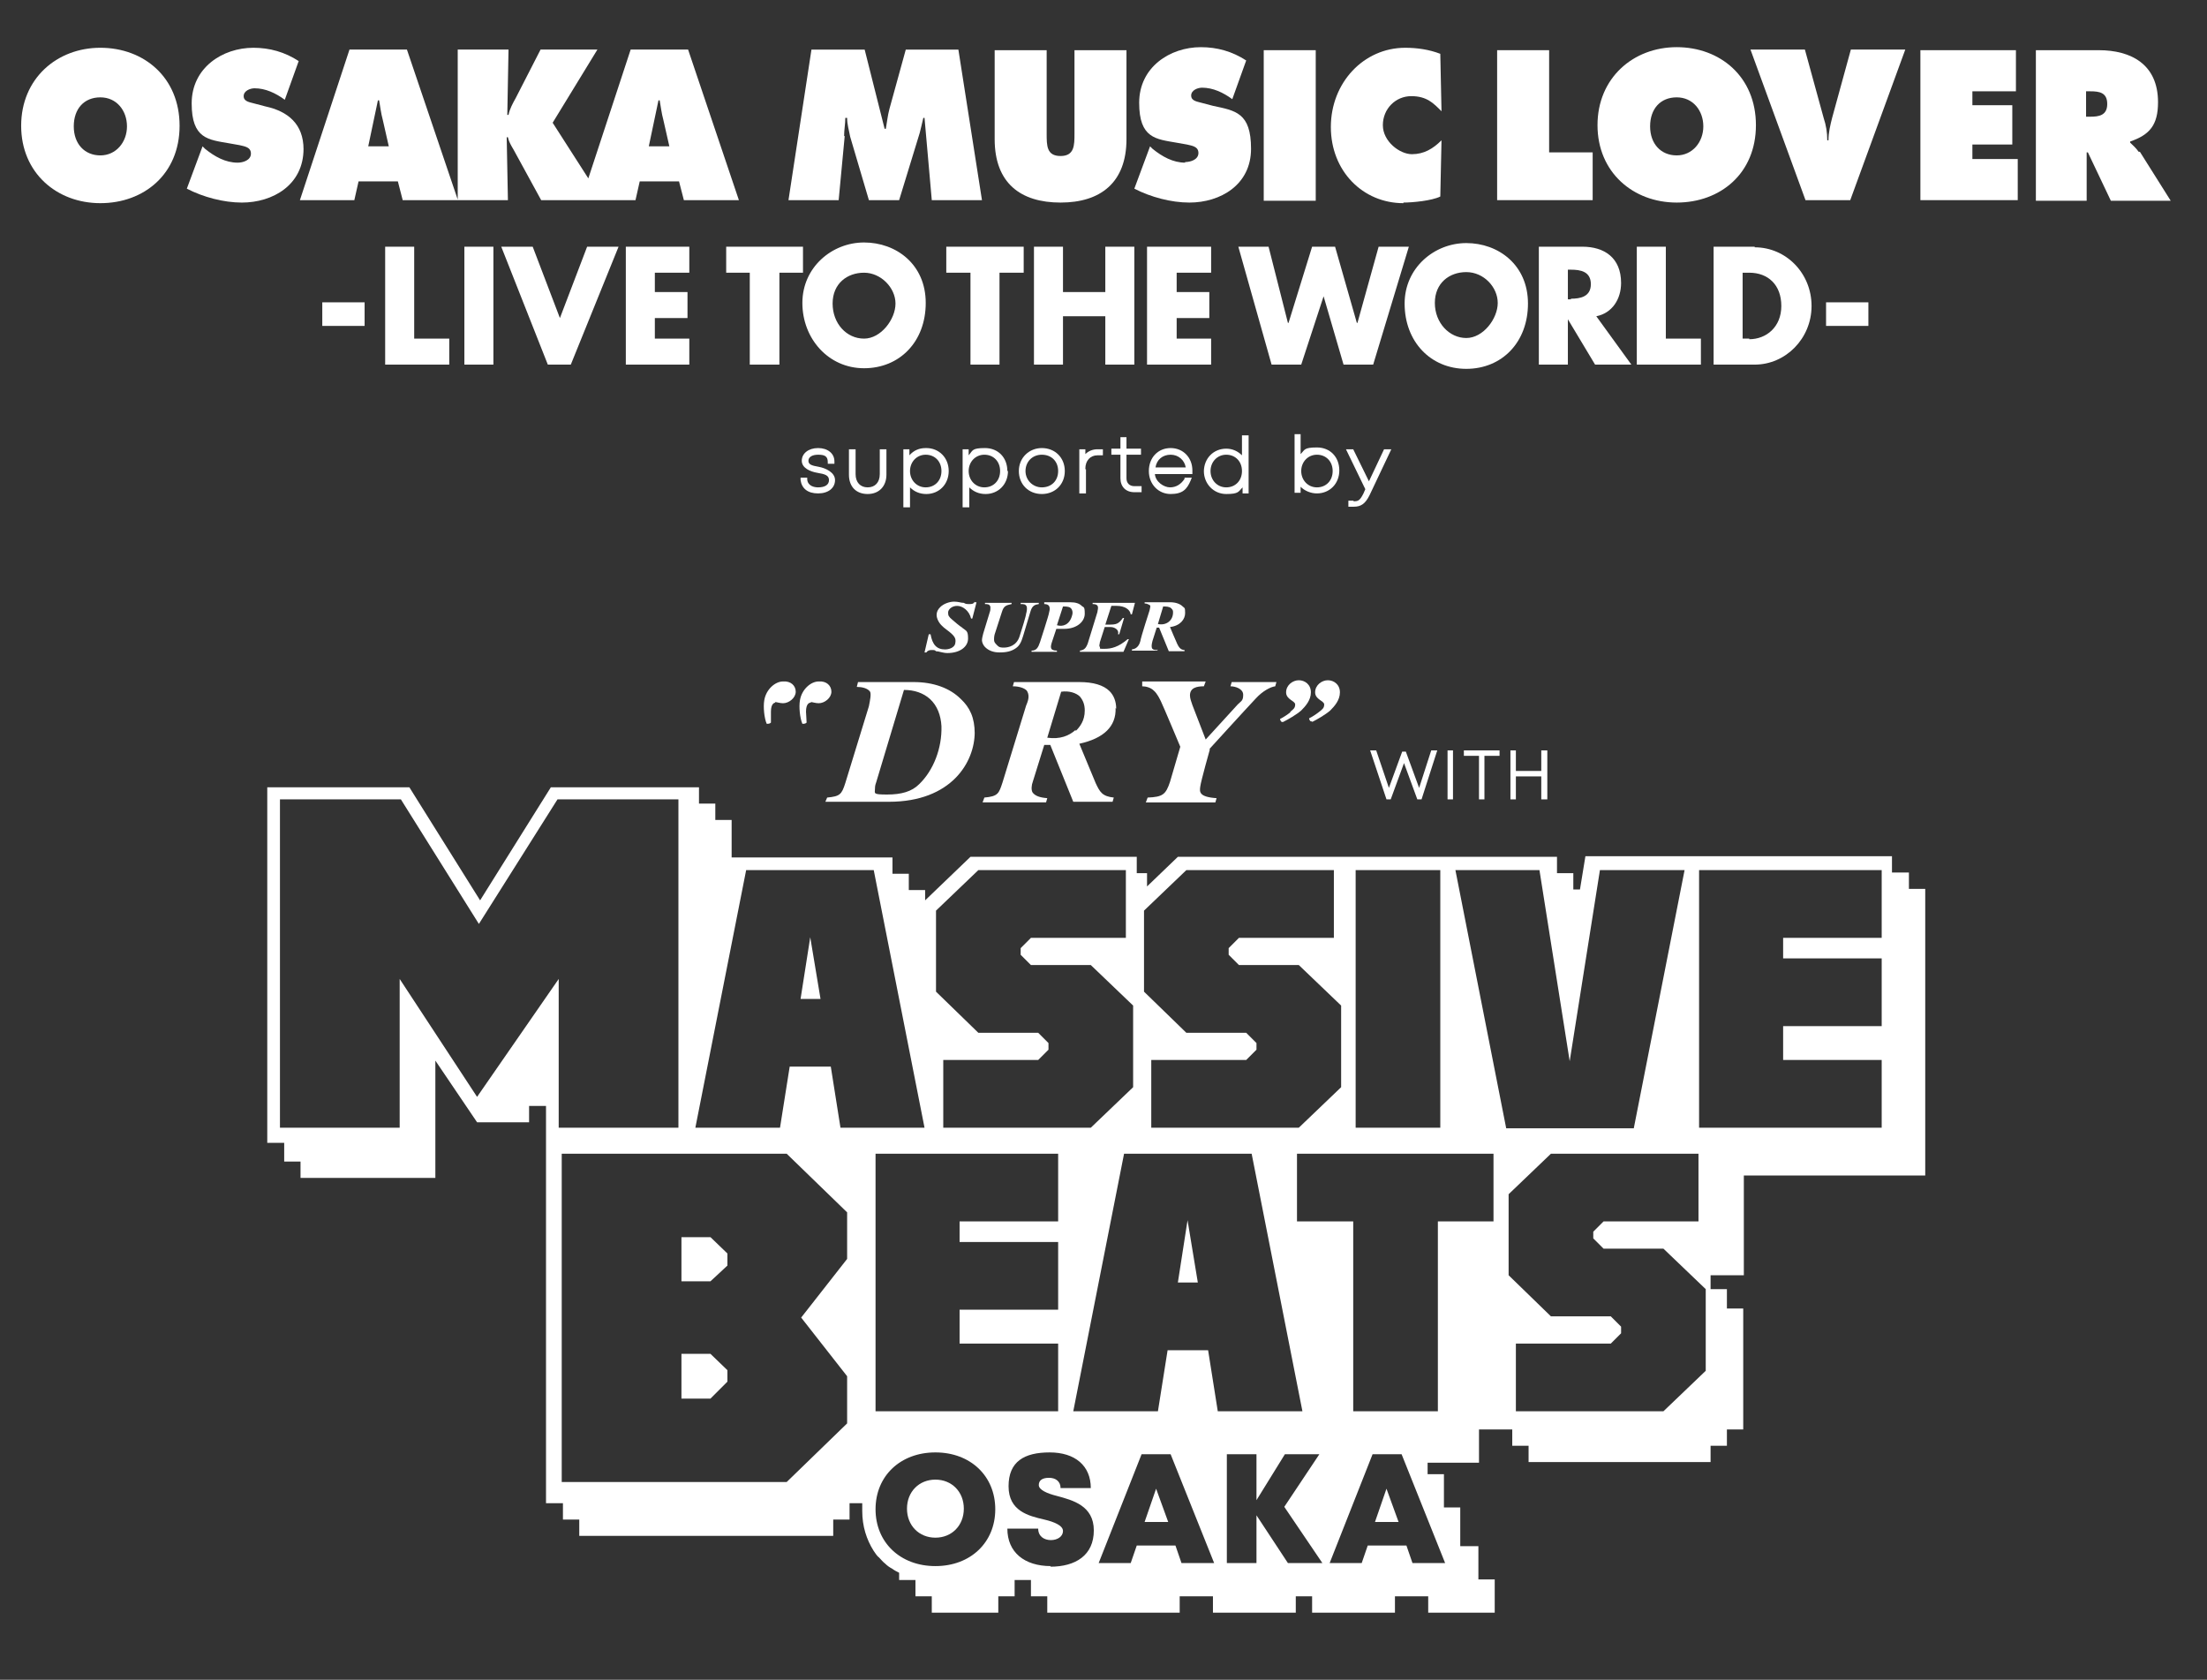
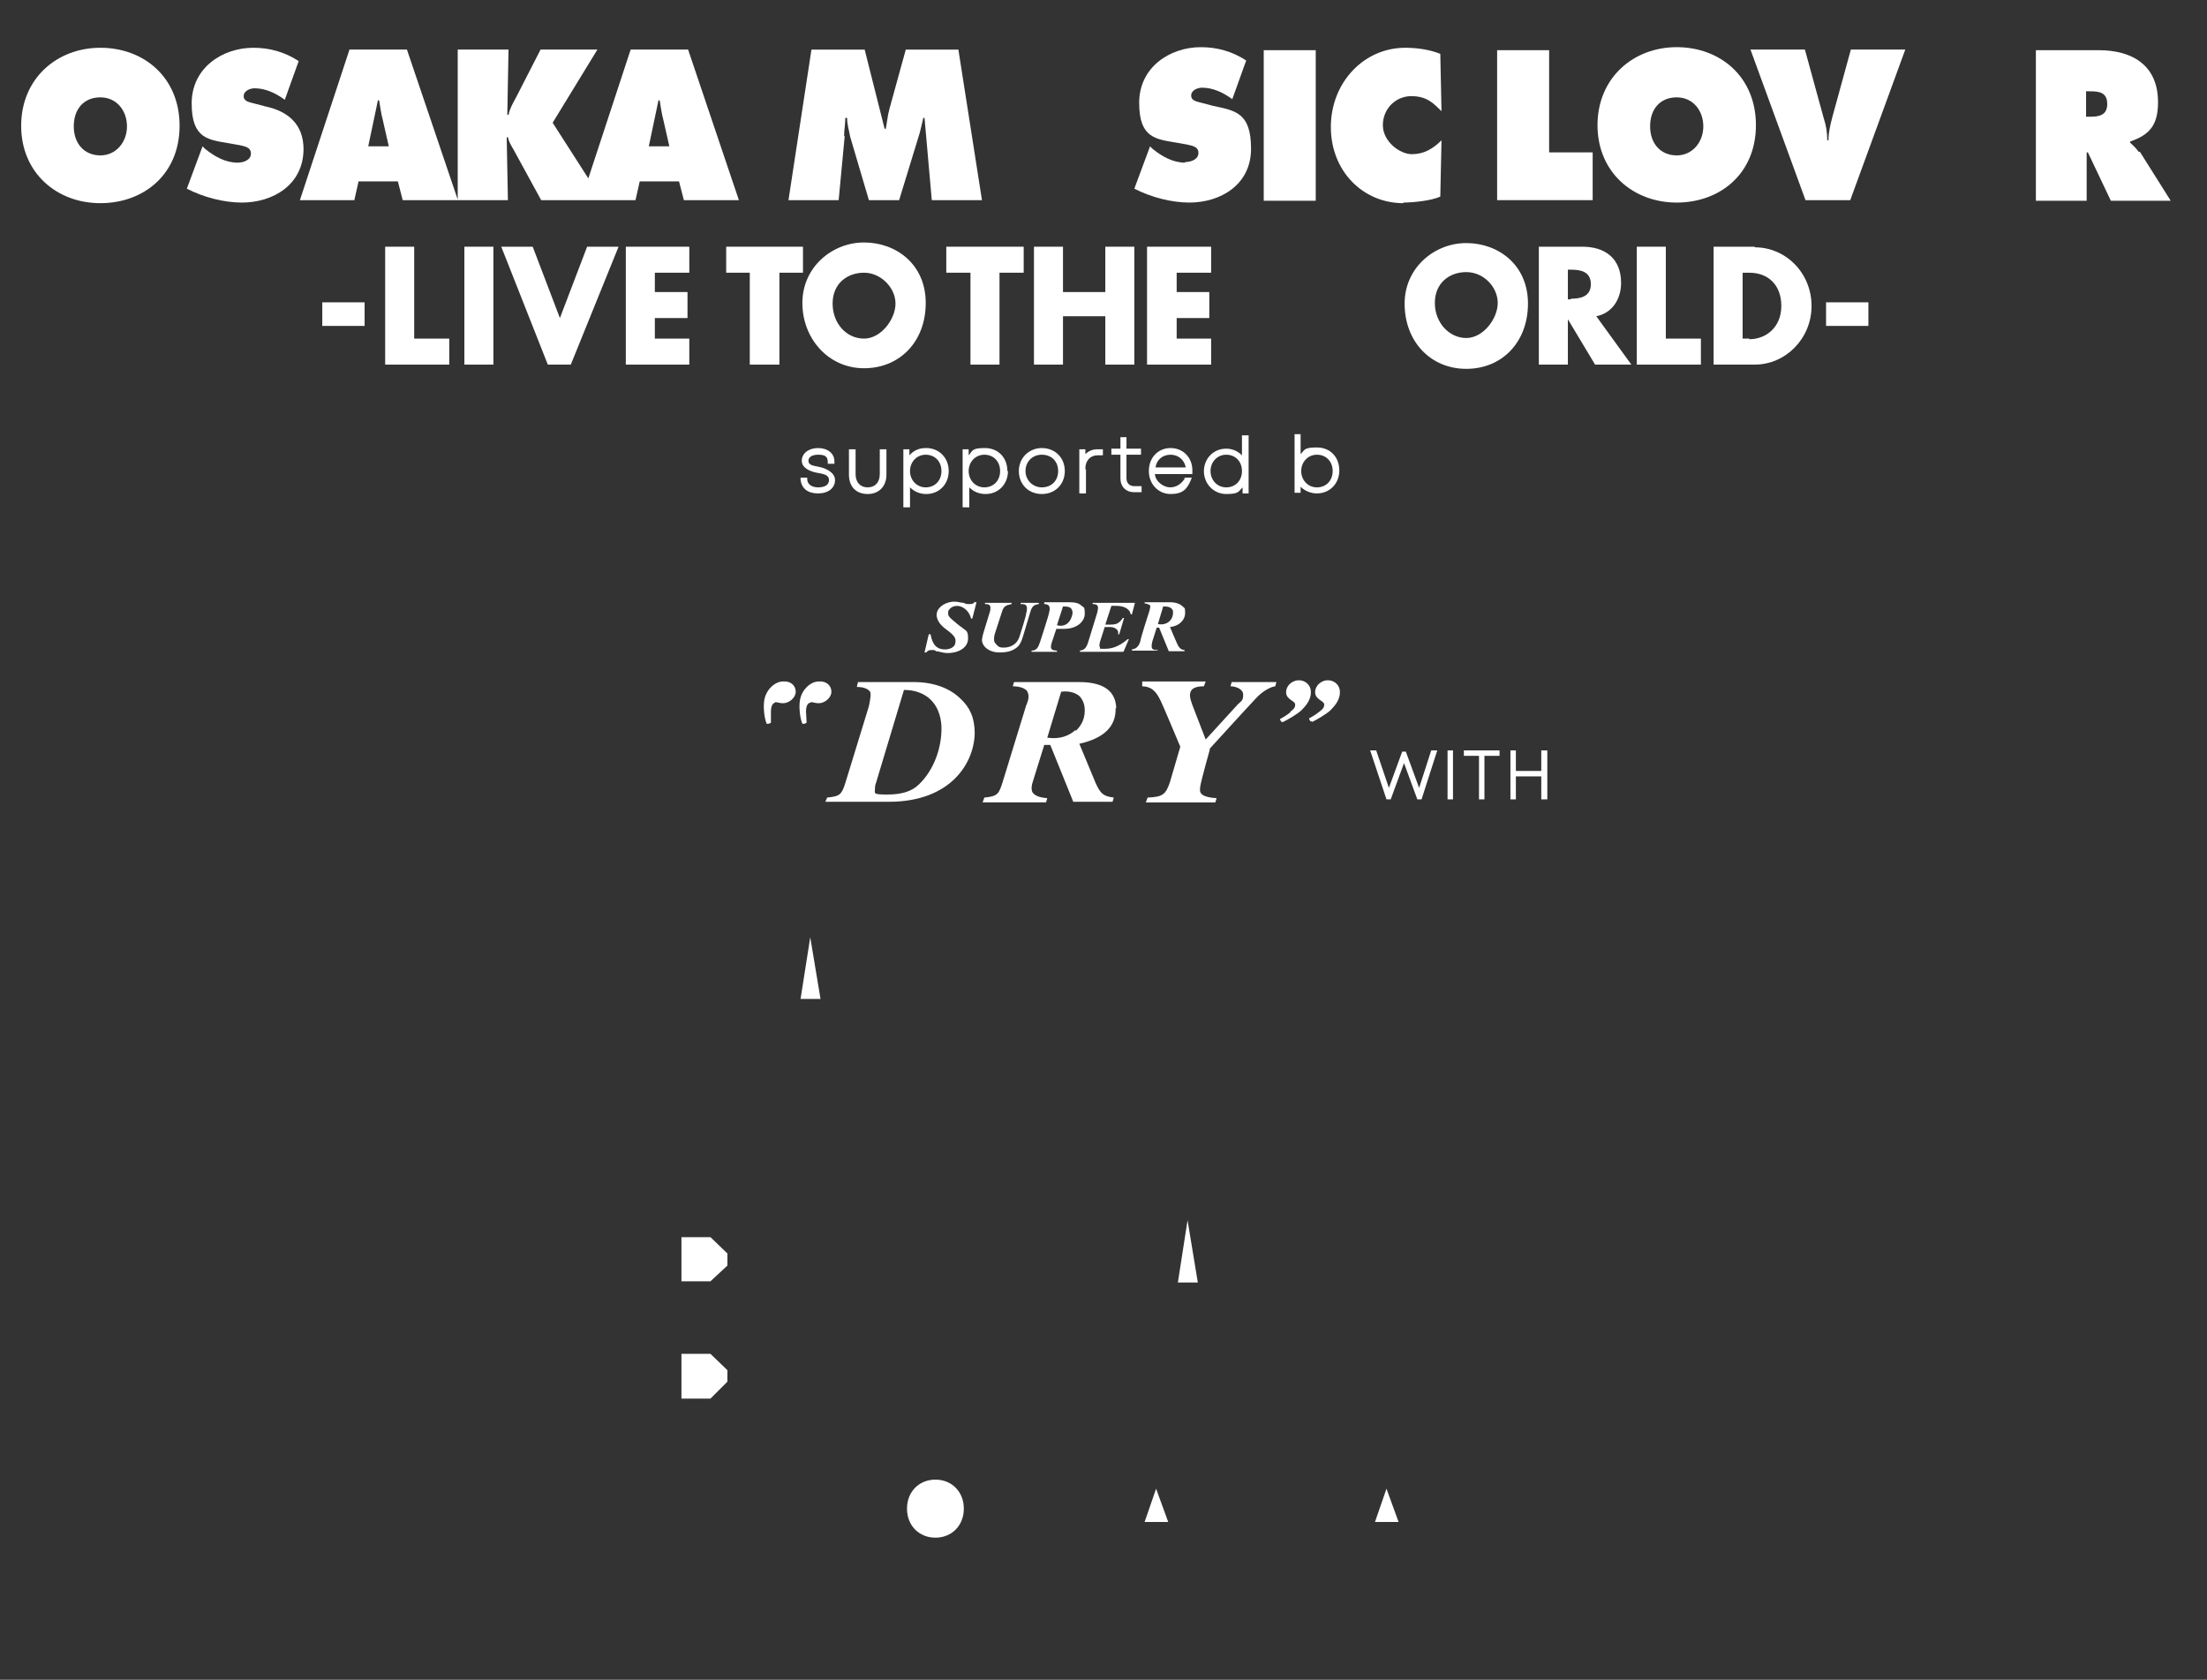
<svg xmlns="http://www.w3.org/2000/svg" id="_レイヤー_1" width="365" height="277.8" version="1.1" viewBox="0 0 365 277.8">
  <rect x="0" y="0" width="365" height="277.8" fill="#333333" stroke="none" />
  <defs>
    <style>
      .st0 {
        fill: #fff;
      }
    </style>
  </defs>
  <path class="st0" d="M16.6,7.9c-7.2,0-13.1,5.1-13.1,12.9s5.9,12.8,13.1,12.8,13.1-4.8,13.1-12.8-5.9-12.9-13.1-12.9ZM16.6,25.7c-2.6,0-4.4-1.9-4.4-4.8s1.7-4.8,4.4-4.8,4.4,2.2,4.4,4.8-1.8,4.8-4.4,4.8Z" />
  <path class="st0" d="M50.2,24.7c0-4.2-2.6-6.3-6.3-7.1l-1.9-.5c-.7-.2-1.7-.3-1.7-1.2s1.1-1.3,1.8-1.3c1.8,0,3.5.8,5,1.9l2.3-6.4c-2.3-1.5-4.8-2.2-7.5-2.2-5.1,0-10.2,3.3-10.2,9.2s2.8,6,6.2,6.6l1.7.3c.8.2,1.9.3,1.9,1.4s-1.3,1.5-2.2,1.5c-2,0-3.8-1-5.4-2.3l-.4-.4-2.6,7c2.7,1.4,6.1,2.3,9.1,2.3,5.1,0,10.2-2.9,10.2-8.9h0Z" />
  <path class="st0" d="M58.6,33.1l.7-3.1h6.5l.8,3.1h17.4l-.2-10.4h.2c.2,1,.9,1.9,1.4,2.9l4.1,7.5h15.6l.7-3.1h6.5l.8,3.1h9.1l-8.4-24.9h-9.5l-7,21.3-5.9-9.2,7.4-12.1h-9.4l-4.1,8c-.5.9-1,1.8-1.2,2.8h-.2l.2-10.8h-8.4v24.8l-8.4-24.8h-9.5l-8.2,24.9h9.1-.1ZM108.8,16.6h.3c.2,1.1.3,2.1.6,3.2l1,4.4h-3.4l1.6-7.6h0ZM62.4,16.6h.3c.2,1.1.3,2.1.6,3.2l1,4.4h-3.4l1.6-7.6h0Z" />
  <path class="st0" d="M139.6,22.5c0-1,.2-2,.2-3h.3c0,1.1.3,2,.5,3.1l3.1,10.5h5l3.4-11.1c.2-.8.4-1.6.6-2.5h.2l1.2,13.6h8.3l-3.9-24.9h-8.7l-2.7,9.8c-.3,1.1-.4,2.2-.6,3.3h-.2l-3.3-13.1h-8.8l-3.8,24.9h8.3l1-10.6s-.1,0-.1,0Z" />
-   <path class="st0" d="M175.4,33.5c6.6,0,10.9-3.3,10.9-10.5v-14.7h-8.6v13.8c0,1.9,0,3.7-2.3,3.7s-2.3-1.7-2.3-3.7v-13.8h-8.6v14.7c0,7.3,4.3,10.5,10.9,10.5h0Z" />
  <path class="st0" d="M196,26.9c-2,0-3.8-1-5.4-2.3l-.4-.4-2.6,7c2.7,1.4,6.1,2.3,9.1,2.3,5.1,0,10.2-2.9,10.2-8.9s-2.6-6.3-6.3-7.1l-1.9-.5c-.7-.2-1.7-.3-1.7-1.2s1.1-1.3,1.8-1.3c1.8,0,3.5.8,5,1.9l2.3-6.4c-2.3-1.5-4.8-2.2-7.5-2.2-5.1,0-10.2,3.3-10.2,9.2s2.8,6,6.2,6.6l1.7.3c.8.2,1.9.3,1.9,1.4s-1.3,1.5-2.2,1.5h0Z" />
  <rect class="st0" x="209" y="8.3" width="8.6" height="24.9" />
  <path class="st0" d="M232.1,33.5c1.5,0,4.7-.3,6.1-1l.2-9.3c-1.4,1.4-2.9,2.3-4.9,2.3s-4.8-2.1-4.8-4.8,2.1-4.8,4.7-4.8,3.7,1.2,5,2.5l-.2-9.5c-1.8-.7-3.8-1-5.8-1-6.9,0-12.3,5.8-12.3,13.1s5.3,12.6,12,12.6h0Z" />
  <polygon class="st0" points="263.4 25.2 256.2 25.2 256.2 8.3 247.6 8.3 247.6 33.1 263.4 33.1 263.4 25.2" />
  <path class="st0" d="M277.3,33.5c7.2,0,13.1-4.8,13.1-12.8s-5.9-12.9-13.1-12.9-13.1,5.1-13.1,12.9,5.9,12.8,13.1,12.8ZM277.3,16.1c2.7,0,4.4,2.2,4.4,4.8s-1.8,4.8-4.4,4.8-4.4-1.9-4.4-4.8,1.7-4.8,4.4-4.8Z" />
  <path class="st0" d="M306,33.1l9.1-24.9h-9l-3.1,11.3c-.3,1.2-.6,2.4-.6,3.7h-.2c0-1.3-.2-2.5-.6-3.7l-3.1-11.3h-9l9.1,24.9h7.4Z" />
-   <polygon class="st0" points="326.2 23.9 332.8 23.9 332.8 17.4 326.2 17.4 326.2 15.1 333.4 15.1 333.4 8.3 317.6 8.3 317.6 33.1 333.7 33.1 333.7 26.3 326.2 26.3 326.2 23.9" />
  <path class="st0" d="M353.7,25.1c-.5-.7-1-1.1-1.4-1.5v-.2c3.2-1.1,4.6-2.7,4.6-6.5,0-6.3-4.5-8.6-9.8-8.6h-10.4v24.9h8.4v-8h.2l3.8,8h9.9l-5.1-8.1s-.2,0-.2,0ZM345.6,19.3h-.6v-4.2h.7c1.5,0,2.8.2,2.8,2.1s-1.4,2.1-2.8,2.1h-.1Z" />
  <rect class="st0" x="53.3" y="50" width="7" height="3.9" />
  <polygon class="st0" points="63.7 40.8 63.7 60.3 74.3 60.3 74.3 56 68.5 56 68.5 40.8 63.7 40.8" />
  <rect class="st0" x="76.8" y="40.8" width="4.8" height="19.5" />
  <polygon class="st0" points="92.6 52.6 88.1 40.8 82.9 40.8 90.6 60.3 94.4 60.3 102.3 40.8 97.1 40.8 92.6 52.6" />
  <polygon class="st0" points="114 45.1 114 40.8 103.5 40.8 103.5 60.3 114 60.3 114 56 108.3 56 108.3 52.6 113.7 52.6 113.7 48.3 108.3 48.3 108.3 45.1 114 45.1" />
  <polygon class="st0" points="132.8 40.8 120.1 40.8 120.1 45.1 124 45.1 124 60.3 128.9 60.3 128.9 45.1 132.8 45.1 132.8 40.8" />
  <path class="st0" d="M142.9,40.1c-5.3,0-10.2,4.1-10.2,10s4.3,10.8,10.2,10.8,10.2-4.4,10.2-10.8-4.9-10-10.2-10ZM142.9,56c-2.9,0-5.2-2.5-5.2-5.8s2.4-5.1,5.2-5.1,5.2,2.5,5.2,5.1-2.4,5.8-5.2,5.8Z" />
  <polygon class="st0" points="156.5 45.1 160.5 45.1 160.5 60.3 165.3 60.3 165.3 45.1 169.3 45.1 169.3 40.8 156.5 40.8 156.5 45.1" />
  <polygon class="st0" points="182.8 48.3 175.8 48.3 175.8 40.8 171 40.8 171 60.3 175.8 60.3 175.8 52.3 182.8 52.3 182.8 60.3 187.6 60.3 187.6 40.8 182.8 40.8 182.8 48.3" />
  <polygon class="st0" points="189.7 60.3 200.3 60.3 200.3 56 194.6 56 194.6 52.6 200 52.6 200 48.3 194.6 48.3 194.6 45.1 200.3 45.1 200.3 40.8 189.7 40.8 189.7 60.3" />
-   <polygon class="st0" points="228 40.8 224.5 53.4 224.4 53.4 220.8 40.8 217 40.8 213.1 53.4 213 53.4 209.8 40.8 204.8 40.8 210.3 60.3 215.2 60.3 218.9 49 218.9 49 222.2 60.3 227.1 60.3 233 40.8 228 40.8" />
  <path class="st0" d="M232.3,50.2c0,6.3,4.3,10.8,10.2,10.8s10.2-4.4,10.2-10.8-4.9-10-10.2-10-10.2,4.1-10.2,10ZM242.5,45c2.9,0,5.2,2.5,5.2,5.1s-2.4,5.8-5.2,5.8-5.2-2.5-5.2-5.8,2.4-5.1,5.2-5.1Z" />
  <path class="st0" d="M268.1,46.8c0-4.2-2.8-6-6.4-6h-7.2v19.5h4.8v-7.5h0l4.5,7.5h6l-5.8-8c2.6-.5,4.1-2.8,4.1-5.5h0ZM259.8,49.5h-.5v-4.9h.5c1.6,0,3.3.3,3.3,2.4s-1.8,2.4-3.3,2.4h0Z" />
  <polygon class="st0" points="270.7 40.8 270.7 60.3 281.3 60.3 281.3 56 275.5 56 275.5 40.8 270.7 40.8" />
  <path class="st0" d="M290.2,40.8h-6.8v19.5h6.8c5.1,0,9.4-4.3,9.4-9.7s-4.2-9.7-9.4-9.7h0ZM289.3,56h-1.1v-10.9h1.1c3.1,0,5.3,2,5.3,5.5s-2.5,5.5-5.3,5.5h0Z" />
  <rect class="st0" x="302" y="50" width="7" height="3.9" />
  <path class="st0" d="M135.3,80.6c-.6,0-1.7-.2-1.8-1.3v-.3h-1.1v.4c.2,1.4,1.2,2.2,2.9,2.2s2.8-.9,2.8-2.2-1.6-2-2.7-2.2c-1.2-.2-1.7-.4-1.7-1s.6-1,1.6-1,1.6.2,1.6,1.2v.3h1.1v-.4c0-1.3-1.1-2.2-2.7-2.2s-2.7.9-2.7,2.1,1.4,1.8,2.6,2c1.2.2,1.9.4,1.9,1.2s-.7,1.2-1.8,1.2h0Z" />
  <path class="st0" d="M140.4,74.3v4.2c0,2,1.2,3.2,3.1,3.2s3.1-1.3,3.1-3.2v-4.2h-1.1v4.1c0,1.4-.8,2.2-2,2.2s-2-.8-2-2.2v-4.1h-1.1Z" />
  <path class="st0" d="M153.1,74.1c-1.1,0-2,.4-2.7,1.2v-1h-1v9.6h1.1v-3.3c.7.7,1.6,1.1,2.7,1.1,2.1,0,3.7-1.6,3.7-3.8s-1.6-3.8-3.7-3.8h-.1ZM153.1,80.6c-1.5,0-2.6-1.2-2.6-2.7s1.1-2.7,2.6-2.7,2.6,1.1,2.6,2.7-1.1,2.7-2.6,2.7Z" />
  <path class="st0" d="M166.6,77.9c0-2.2-1.5-3.8-3.7-3.8s-2,.4-2.7,1.2v-1h-1v9.6h1.1v-3.3c.7.7,1.6,1.1,2.7,1.1,2.1,0,3.7-1.6,3.7-3.8h-.1ZM160.2,77.9c0-1.5,1.1-2.7,2.6-2.7s2.6,1.1,2.6,2.7-1.1,2.7-2.6,2.7-2.6-1.2-2.6-2.7Z" />
  <path class="st0" d="M172.3,74.1c-2.1,0-3.8,1.6-3.8,3.8s1.6,3.8,3.8,3.8,3.8-1.6,3.8-3.8-1.6-3.8-3.8-3.8ZM172.3,80.6c-1.5,0-2.7-1.2-2.7-2.7s1.1-2.7,2.7-2.7,2.7,1.1,2.7,2.7-1.1,2.7-2.7,2.7Z" />
  <path class="st0" d="M179.5,77.5c0-1.3.8-2.2,2-2.2h.9v-1h-.9c-.8,0-1.5.3-2,.8v-.8h-1v7.3h1.1v-4h-.1Z" />
  <path class="st0" d="M185.3,72.3v1.9h-1.5v1h1.5v3.9c0,1.4.9,2.3,2.3,2.3h1.2v-1h-1.2c-.8,0-1.3-.5-1.3-1.3v-3.9h2.4v-1h-2.4v-1.9h-1.1.1Z" />
  <path class="st0" d="M197.2,78.3v-.5c0-2.1-1.5-3.7-3.6-3.7s-3.6,1.6-3.6,3.8,1.6,3.8,3.6,3.8,2.7-.8,3.3-2.2l.2-.5h-1.2v.2c-.6.9-1.4,1.4-2.4,1.4s-2.4-.9-2.5-2.2h6.2ZM191.1,77.3c.2-1.3,1.2-2.1,2.5-2.1s2.3.9,2.5,2.1h-5Z" />
  <path class="st0" d="M199.1,77.9c0,2.1,1.6,3.8,3.7,3.8s2-.4,2.7-1.1v1h1v-9.6h-1.1v3.3c-.7-.7-1.6-1.1-2.6-1.1-2.1,0-3.7,1.6-3.7,3.8h0ZM202.8,75.2c1.5,0,2.6,1.1,2.6,2.7s-1.1,2.7-2.6,2.7-2.6-1.2-2.6-2.7,1.1-2.7,2.6-2.7Z" />
  <path class="st0" d="M214.1,71.9v9.6h1v-1c.7.7,1.7,1.1,2.7,1.1,2.1,0,3.7-1.6,3.7-3.8s-1.5-3.8-3.7-3.8-2,.4-2.7,1.1v-3.3h-1.1.1ZM217.8,75.2c1.5,0,2.6,1.1,2.6,2.7s-1.1,2.7-2.6,2.7-2.6-1.2-2.6-2.7,1.1-2.7,2.6-2.7Z" />
-   <path class="st0" d="M223.8,82.8h-.8v1h.9c1.2,0,1.9-.5,2.6-1.9l3.6-7.6h-1.2l-2.5,5.3-2.6-5.3h-1.2l3.2,6.6-.3.7c-.6,1.2-.9,1.3-1.6,1.3h0Z" />
  <polygon class="st0" points="132.4 165.2 135.7 165.2 134 155 132.4 165.2" />
  <polygon class="st0" points="194.8 212.1 198.1 212.1 196.4 201.8 194.8 212.1" />
  <path class="st0" d="M154.7,244.7c-2.7,0-4.7,2-4.7,4.8s2,4.8,4.7,4.8,4.7-2,4.7-4.8-2-4.8-4.7-4.8Z" />
  <polygon class="st0" points="189.3 251.7 193.2 251.7 191.2 246.2 189.3 251.7" />
  <polygon class="st0" points="112.7 204.6 112.7 211.9 117.5 211.9 120.3 209.3 120.3 207.3 117.5 204.6 112.7 204.6" />
  <polygon class="st0" points="112.7 223.9 112.7 231.3 117.5 231.3 120.3 228.5 120.3 226.6 117.5 223.9 112.7 223.9" />
-   <path class="st0" d="M315.6,144.3h-2.7v-2.7h-50.7l-.9,5.5h-1.1v-2.7h-2.7v-2.7h-62.7l-5.1,4.9v-2.2h-1.7v-2.7h-27.5l-7.5,7.2v-1.7h-2.7v-2.7h-2.7v-2.7h-26.6v-6.2h-2.7v-2.7h-2.7v-2.7h-24.5l-11.7,18.7-11.7-18.7h-23.5v58.8h2.8v3.1h2.7v2.7h22.3v-19.4l6.9,10.2h8.6v-2.7h2.8v65.7h2.8v2.7h2.7v2.7h42v-2.7h2.7v-2.7h2.1v1.3c0,.3,0,0,0,0h0c0,2.5.7,4.7,1.9,6.6h0c.3.4.5.8.9,1.1h0c.3.3.6.7,1,1h0c.3.3.7.6,1.1.8h0c.4.3.8.5,1.2.7v1.2h2.7v2.7h2.7v2.7h11v-2.7h2.7v-2.7h2.7v2.7h2.7v2.7h21.9v-2.7h5.5v2.7h13.7v-2.7h2.7v2.7h13.7v-2.7h5.5v2.7h11v-5.5h-2.7v-5.5h-3v-6.4h-2.7v-5.5h-2.7v-1.9h8.5v-5.5h5.5v2.7h2.7v2.7h30.1v-2.7h2.7v-2.7h2.7v-20h-2.7v-3.2h-2.7v-2.3h5.5v-16.5h30v-47.4h-2.7v-2.7h0ZM224.2,143.9h14v42.6h-14v-42.6ZM189.2,150.6l7-6.7h24.4v11.2h-15.7l-1.7,1.7v1.1l1.7,1.7h9.9l7,6.7v13.5l-7,6.7h-24.4v-11.2h15.7l1.7-1.7v-1.1l-1.7-1.7h-9.9l-7-6.8v-13.4ZM154.8,150.6l7-6.7h24.4v11.2h-15.7l-1.7,1.7v1.1l1.7,1.7h9.9l7,6.7v13.5l-7,6.7h-24.4v-11.2h15.7l1.7-1.7v-1.1l-1.7-1.7h-9.9l-7-6.8v-13.4ZM78.9,181.4l-12.8-19.5v24.6h-19.8v-54.3h20l12.9,20.6,13-20.6h20v54.3h-19.8v-24.6s-13.5,19.5-13.5,19.5ZM140.1,208.2l-7.6,9.7,7.6,9.7v7.8l-10,9.7h-37.2v-54.3h37.2l10,9.7v7.8h0ZM139,186.5l-1.6-10.1h-6.8l-1.6,10.1h-14l8.4-42.6h21.1l8.4,42.6h-14,.1ZM154.7,259h0c-5.8,0-9.9-3.9-9.9-9.4s4.1-9.4,9.9-9.4,9.9,3.9,9.9,9.4-4.1,9.4-9.9,9.4ZM144.8,233.4v-42.6h30.2v11.2h-16.3v3.4h16.3v11.2h-16.3v5.6h16.3v11.2h-30.2ZM173.8,259c-4.4,0-7.2-2.3-7.2-6.2h5.1c0,1.3,1,1.9,2.1,1.9s2-.6,2-1.5-1.4-1.5-3.1-1.9c-2.6-.6-5.9-1.4-5.9-5.5s2.6-5.6,6.8-5.6,6.8,2.2,6.8,5.9h-5c0-1.1-.8-1.7-1.9-1.7s-1.7.4-1.7,1.2,1.4,1.4,3,1.8c2.6.7,6.1,1.6,6.1,5.7s-3,6-7.2,6h0ZM195.4,258.5l-1-2.9h-6.4l-1,2.9h-5.3l7.1-18h4.8l7.2,18h-5.4ZM199.9,223.3h-6.8l-1.6,10.1h-14l8.4-42.6h21.1l8.4,42.6h-14l-1.6-10.1h.1ZM213,258.5l-5.2-7.9v7.9h-4.9v-18h4.9v7.6l4.7-7.6h5.7l-5.8,8.7,6.3,9.3h-5.9.2ZM239,258.5h-5.4l-1-2.9h-6.4l-1,2.9h-5.3l7.1-18h4.8l7.2,18h0ZM247.1,202h-9.3v31.4h-14v-31.4h-9.3v-11.2h32.5v11.2h.1ZM240.6,143.9h14l5,31.6,5-31.6h14l-8.4,42.7h-21.1l-8.4-42.7h-.1ZM282.1,226.7l-7,6.7h-24.4v-11.2h15.7l1.7-1.7v-1.1l-1.7-1.7h-9.9l-7-6.8v-13.4l7-6.7h24.4v11.2h-15.7l-1.7,1.7v1.1l1.7,1.7h9.9l7,6.7v13.5ZM311.2,155.1h-16.3v3.4h16.3v11.2h-16.3v5.6h16.3v11.2h-30.2v-42.6h30.2v11.2h0Z" />
  <polygon class="st0" points="227.4 251.7 231.3 251.7 229.3 246.2 227.4 251.7" />
  <path class="st0" d="M161.2,121.3c0-2.6-.8-4.3-2.3-5.7-1.8-1.8-4.5-2.8-7.8-2.8h-9.2l-.2.8c.8,0,1.8.2,2.2.8.2.4,0,1.4-.2,2.4l-3.9,12.7c-.6,1.9-.9,2.2-3,2.4l-.3.7h10.5c10.4,0,14.2-6.6,14.2-11.5v.2ZM144.7,130.5c0-.2,0-.6.2-1.1l4.6-15.3c1.7,0,3.2.5,4.3,1.5,1.2,1.1,1.8,2.7,1.9,4.5.1,3.6-1.3,7.3-3.7,9.6-1.2,1.2-2.9,1.7-5.3,1.7s-2-.2-2-.9Z" />
  <path class="st0" d="M191.5,107.5c-.8,0-1.3,0-.9-1.5l.7-2.2h.4l1.6,3.9h2.6v-.2c-.7,0-1-.6-1.2-1s-1.2-2.8-1.2-2.8c1.7-.2,2.5-1.3,2.5-2.3s-.1-.8-.4-1.1c-.4-.4-1.1-.7-2.1-.7h-4.2v.2c.4,0,.7.2.9.3,0,0,.1.3,0,.4,0,0,0,.2-.1.5,0,0-1.4,4.3-1.5,5-.1.4-.4,1.3-1.4,1.4v.2h4.2v-.2h0ZM192.4,100.3c.4,0,1,0,1.3.3s.3.4.3.7c0,1.3-1.1,2.2-2.5,1.9l.9-3h0Z" />
  <path class="st0" d="M184.7,100.2c1.3,0,2.2.6,2.3,1.4h.2l.5-1.9h-7v.2c1.3,0,.8.9.8,1.3l-1.6,5.2c-.3.8-.6,1.1-1.3,1.2v.2h7.2l.9-2.1h-.2c-1.5,1.3-2.7,1.6-3.8,1.6s-.7,0-.8-.3c-.2-.2,0-.5,0-.8l.8-2.5h1c.4,0,.8.2,1,.4.2.2.3.5.2.8h.2l.8-2.7h-.2c-.7,1-1.1,1.1-2.3,1.1h-.6l1-3.1h1,0Z" />
  <path class="st0" d="M213.4,117.8c-.5.4-1.1.8-1.7,1.1,0,.2.2.5.3.5h.2c.8-.4,2.2-1.2,3-1.9.7-.7,1.6-1.7,1.6-3s-1-2-2-2-2.1.8-2.1,2,1.5,1.4,1.5,2-.3.8-.8,1.2h0Z" />
  <path class="st0" d="M217,119.4c.8-.4,2.2-1.2,3-1.9.7-.7,1.6-1.7,1.6-3s-1-2-2-2-2.1.8-2.1,2,1.5,1.4,1.5,2-.3.8-.8,1.2c-.5.4-1.1.8-1.7,1.1,0,.2.2.5.3.5h.2Z" />
  <path class="st0" d="M199.9,124s6.1-6.7,7.8-8.5c1.1-1.2,2.4-1.9,3.2-2l.2-.7h-7.4l-.2.7c.8,0,2.1.4,2.1,1.4s-.3,1-.9,1.6l-5.3,5.8-2.2-5.7c-.2-.6-.4-1.1-.4-1.6,0-1.3,1.2-1.5,2.3-1.5l.3-.8h-10.5v.8c.6,0,1.4.2,1.9.7.6.5,1,1.4,1.2,1.8.4.8,3.2,7.5,3.2,7.5l-1.7,5.8c-.7,2.1-1.2,2.5-3.7,2.6l-.3.8h11.5l.2-.7c-3-.2-2.8-1.1-2.7-1.9.1-.9,1.6-6.2,1.6-6.2h-.2Z" />
  <path class="st0" d="M165.3,107.9c1.2,0,2-.2,2.7-.7.6-.4.9-1,1.2-2l1.2-4c.3-1.1.8-1.2,1.4-1.3v-.2h-3v.2c.5,0,.8,0,1,.4.1.3,0,.9-.1,1.2,0,.3-.7,2.6-1.1,3.8-.5,1.5-1.8,1.8-2.6,1.8s-.9-.2-1.2-.5-.4-.5-.4-.8,0-.7.2-1.2l1.1-3.4c.3-1,.7-1.1,1.6-1.3v-.2h-4.4v.2c.4,0,.8,0,.9.5,0,.2,0,.6-.1.8l-1.1,3.6c-.1.4-.2.8-.2,1.1s.2.8.5,1.1c.6.6,1.4.9,2.4.9h0Z" />
  <path class="st0" d="M161.2,99.5c-.2.4-.5.4-.9.4s-.6,0-.9-.2c-.5,0-.9-.2-1.6-.2s-1.7.3-2.3.9c-.4.4-.6.8-.6,1.3s.3,1.3,1,1.9c0,0,.3.3.6.5,1.5,1.1,1.6,1.5,1.5,2.2-.1.9-1.2,1.1-1.7,1.1-1.4,0-2.1-.8-2.4-2.5h-.3l-.7,3h.3c.2-.3.5-.4.9-.4s.5,0,.7.2c.5,0,1.1.3,1.9.3,2,0,3.4-1,3.4-2.4s-.3-1.2-1.1-1.9c-.1,0-1.4-1.1-1.5-1.2-.6-.5-.7-.7-.7-1.2s.6-1.1,1.5-1.1,2,.8,2.3,2.1h.2l.7-2.7h-.3,0Z" />
  <path class="st0" d="M172.7,99.7v.2c1.2,0,.9,1,.8,1.4,0,.3-1.5,4.9-1.5,4.9-.3.9-.6,1.4-1.4,1.4v.2h4.2v-.2c-1.2,0-1.1-.6-.8-1.5l.7-2.1h1.3c2.1,0,3.4-1.2,3.4-2.5s-.2-1-.5-1.3c-.4-.4-1-.6-1.9-.6h-4.3ZM177.3,101.8c-.4,1.5-1.5,1.9-2.5,1.6l1-3.1c.4,0,.9,0,1.2.2s.5.7.3,1.3Z" />
  <path class="st0" d="M184.6,117.2c0-1.2-.4-2.2-1.1-2.9-1-1-2.7-1.5-5-1.5h-10.8l-.2.7c1.1,0,1.9.3,2.3.7.2.3.3.6.3,1s-.1.8-.4,1.5l-3.9,12.7c-.6,1.8-.7,2.3-3,2.5l-.3.8h10.5l.2-.7c-1.3-.1-2-.4-2.4-.9-.3-.4-.2-1.3,0-1.8l1.9-6.1h1l3.8,9.4h6.5l.2-.7c-1.9-.2-2.3-.9-3-2.4l-2.7-6.5c4.1-.9,6.1-2.9,6-5.9h0ZM177.9,120.7c-1.1,1-2.6,1.6-4.7,1.3l2.3-7.6c1.3-.2,2.5.2,3.1.8.5.6.8,1.3.8,2.3,0,1.7-.8,2.7-1.5,3.4v-.2h0Z" />
  <path class="st0" d="M134.1,116.1c.2,0,.8.2,1.3.2,1,0,2.1-.9,2.1-1.9s-.8-1.8-2.1-1.7c-1.3,0-2.8,1.3-3.1,3.1-.2,1.1,0,3,.4,3.9.3,0,.5,0,.7-.2,0-.4-.1-1.5-.1-1.8,0-1.4.6-1.5.8-1.5h0Z" />
  <path class="st0" d="M128.2,116.1c.2,0,.8.2,1.3.2,1,0,2.1-.9,2.1-1.9s-.8-1.8-2.1-1.7c-1.3,0-2.8,1.3-3.1,3.1-.2,1.1,0,3,.4,3.9.3,0,.5,0,.7-.2v-1.8c0-1.4.6-1.5.8-1.5h-.1Z" />
  <polygon class="st0" points="230 132.2 232.2 126.2 234.4 132.2 235.1 132.2 237.7 124.1 236.7 124.1 234.7 130.3 232.5 124.3 231.9 124.3 229.7 130.3 227.6 124.1 226.6 124.1 229.3 132.2 230 132.2" />
  <rect class="st0" x="239.4" y="124.1" width=".9" height="8.1" />
  <polygon class="st0" points="245.5 132.2 245.5 125 248 125 248 124.1 242.1 124.1 242.1 125 244.6 125 244.6 132.2 245.5 132.2" />
  <polygon class="st0" points="255.9 132.2 255.9 124.1 254.9 124.1 254.9 127.5 250.7 127.5 250.7 124.1 249.8 124.1 249.8 132.2 250.7 132.2 250.7 128.4 254.9 128.4 254.9 132.2 255.9 132.2" />
</svg>